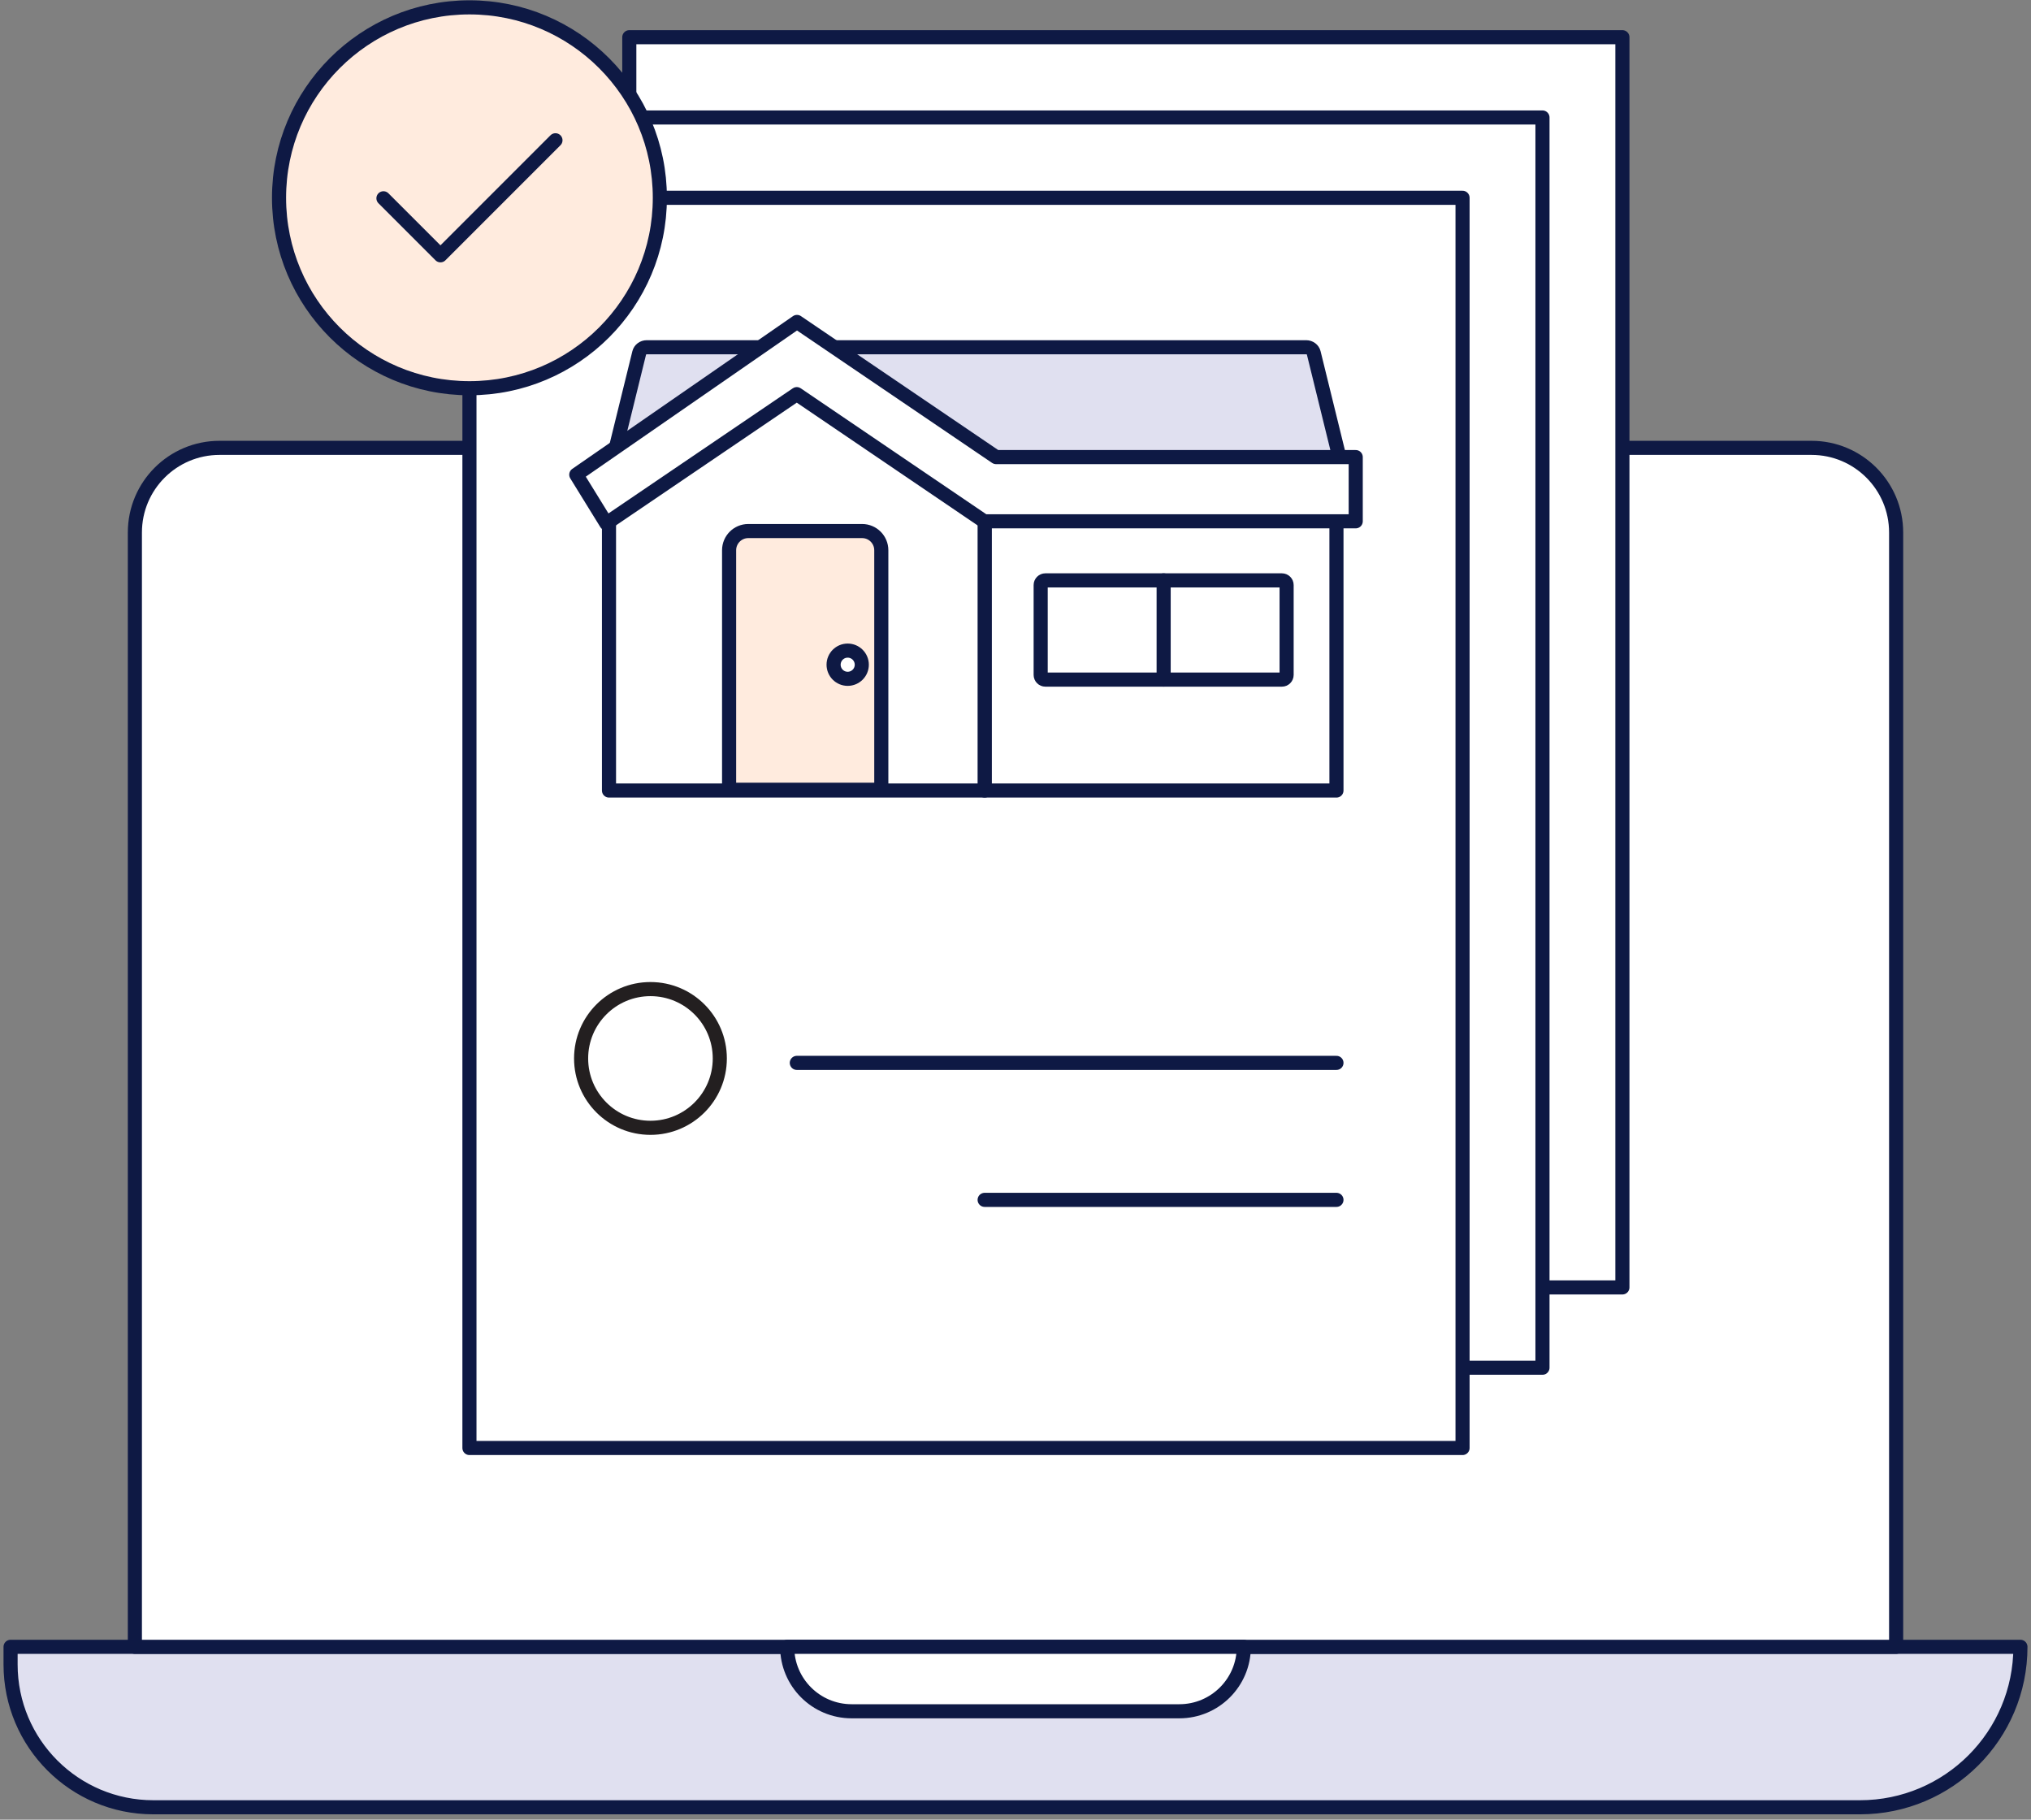
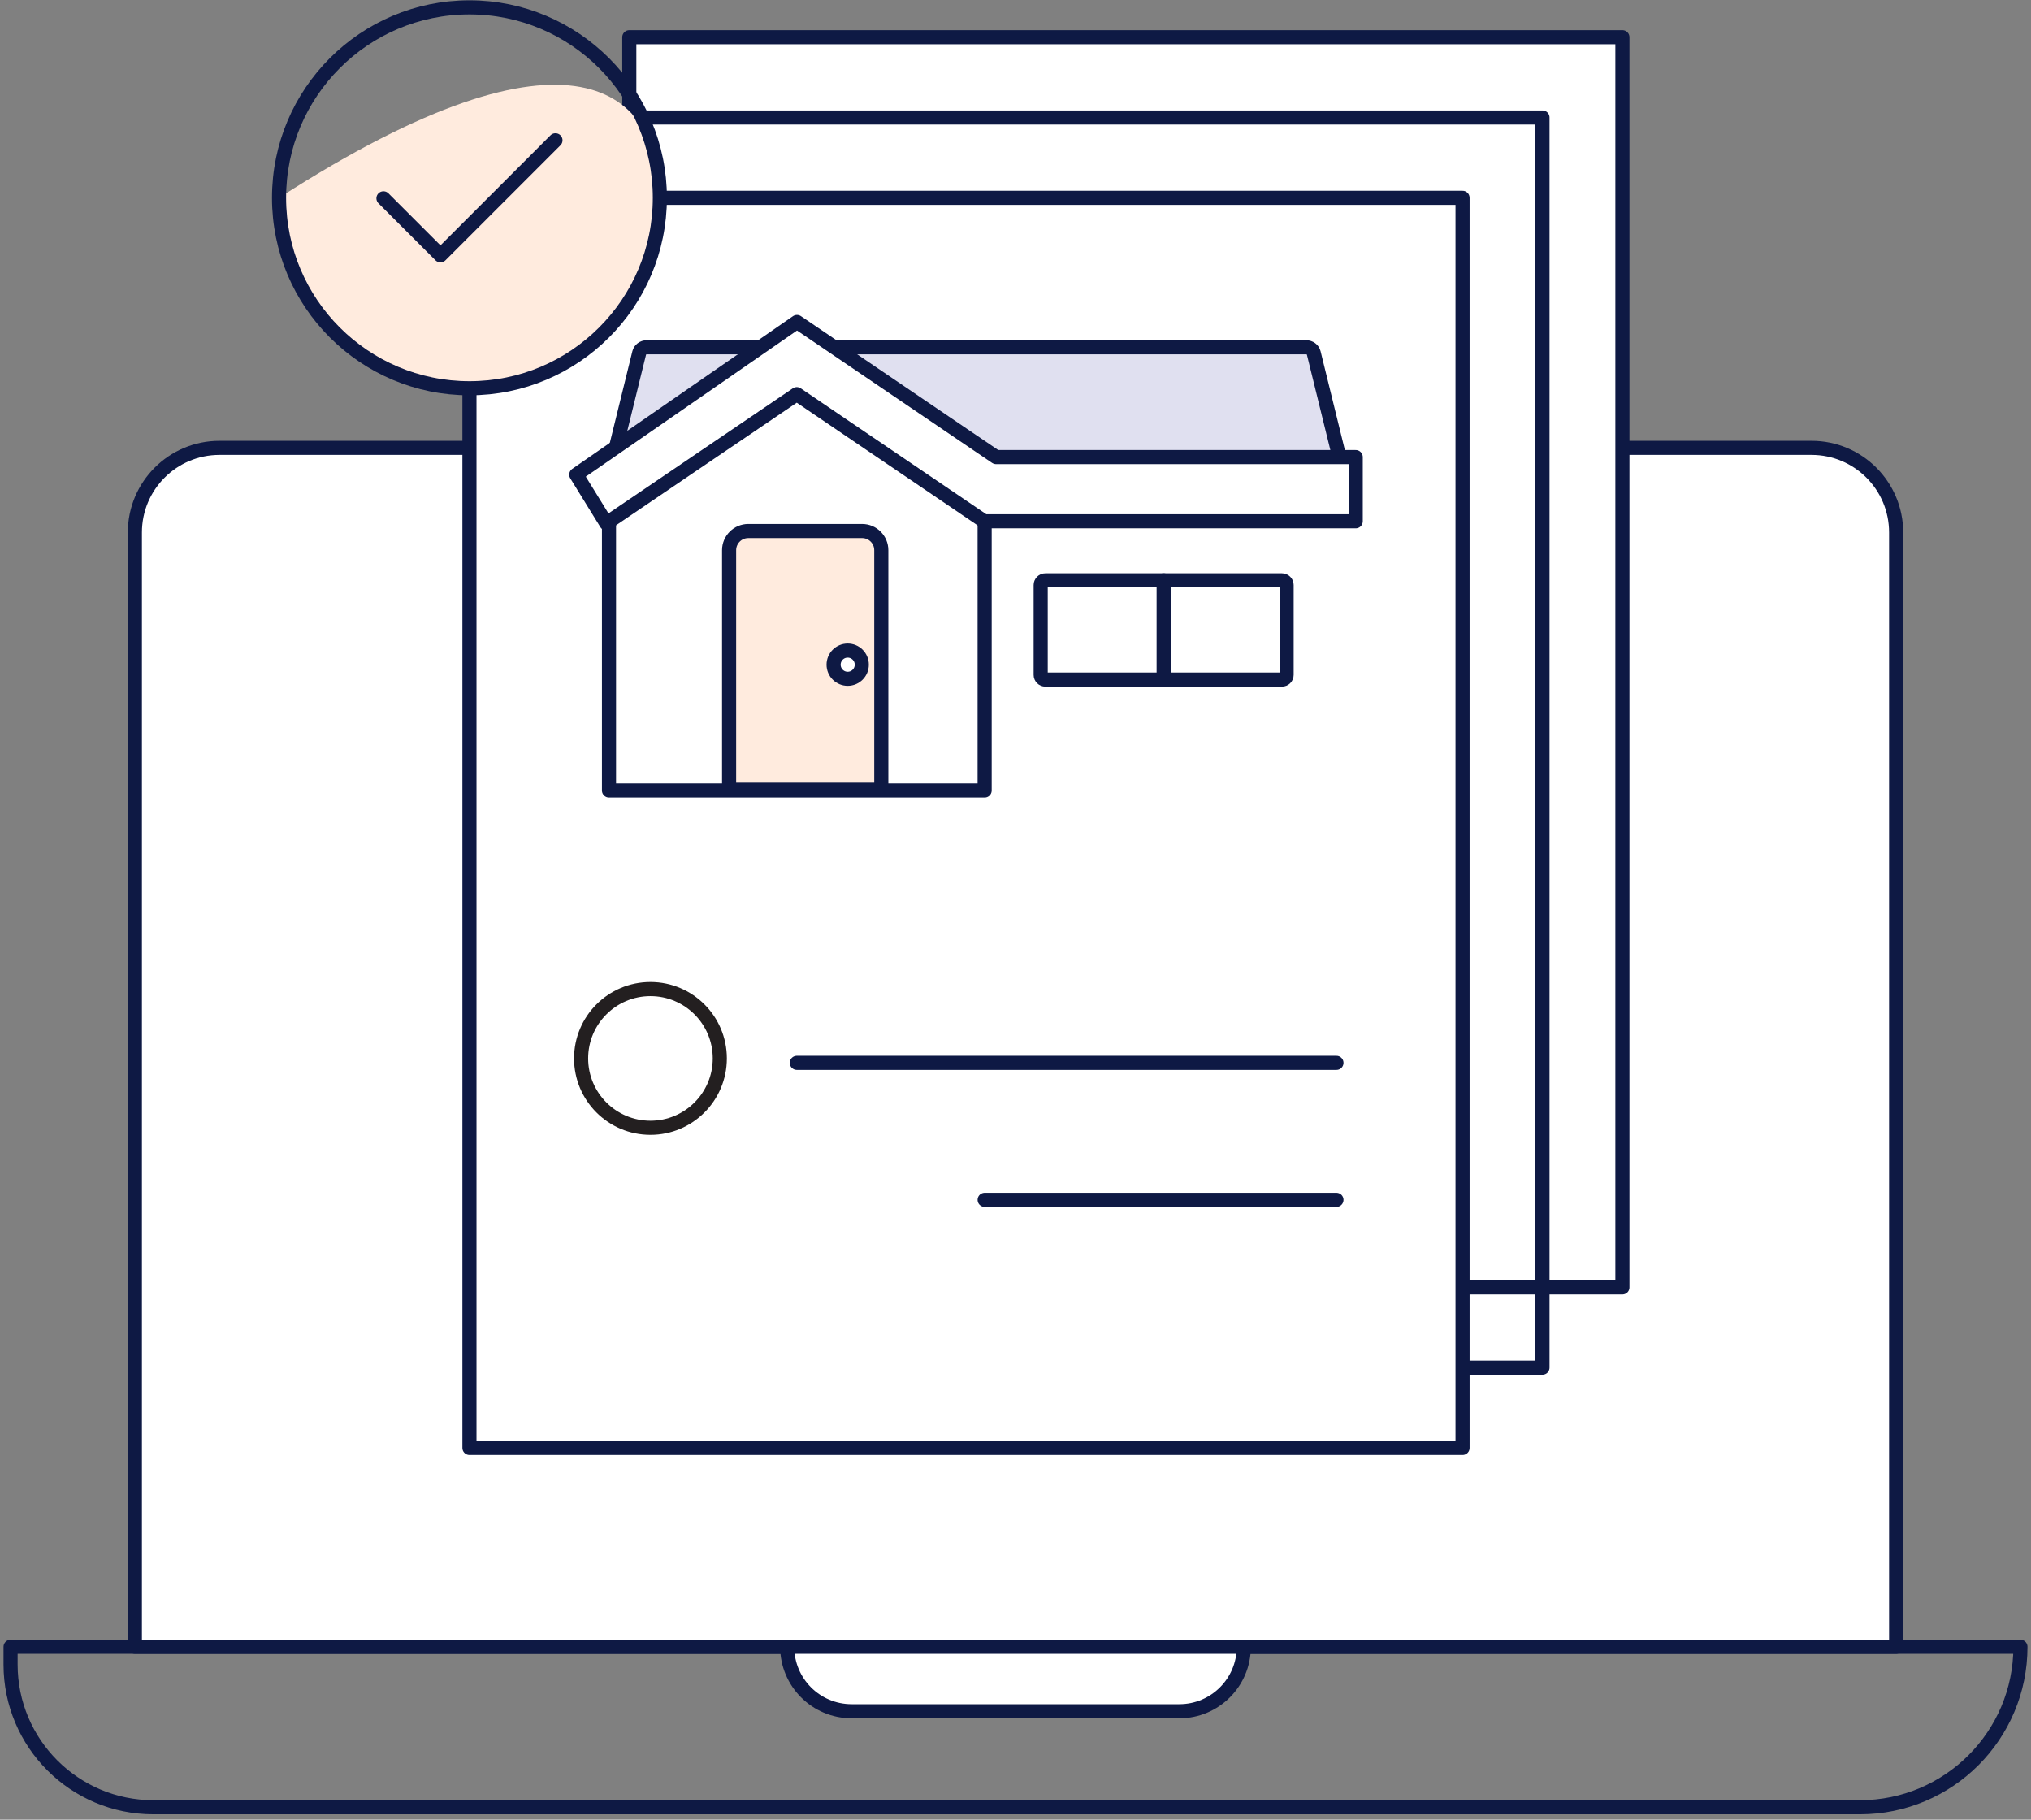
<svg xmlns="http://www.w3.org/2000/svg" xmlns:xlink="http://www.w3.org/1999/xlink" width="144px" height="129px" viewBox="0 0 144 129" version="1.1">
  <rect x="0" y="0" width="144" height="129" fill="#808080" stroke="none" />
  <title>icon-4-reduce busy work</title>
  <desc>Created with Sketch.</desc>
  <defs>
    <polygon id="path-1" points="0 150 150 150 150 0.001 0 0.001" />
  </defs>
  <g id="Page-1" stroke="none" stroke-width="1" fill="none" fill-rule="evenodd">
    <g id="icon-4-reduce-busy-work" transform="translate(-3, -12)">
      <mask id="mask-2" fill="white">
        <use xlink:href="#path-1" />
      </mask>
      <g id="Clip-10" />
-       <path d="M134.875,140.122 L13.871,140.122 C8.281,140.122 3.75,135.59 3.75,130 L3.75,128.747 L146.25,128.747 C146.25,135.029 141.157,140.122 134.875,140.122" id="Fill-1" fill="#E0E0F0" mask="url(#mask-2)" />
      <path d="M134.875,140.122 L13.871,140.122 C8.281,140.122 3.75,135.59 3.75,130 L3.75,128.747 L146.25,128.747 C146.25,135.029 141.157,140.122 134.875,140.122 Z" id="Stroke-3" stroke="#0E1944" stroke-linecap="round" stroke-linejoin="round" mask="url(#mask-2)" />
      <path d="M137.438,128.747 L12.563,128.747 L12.563,49.75 C12.563,46.436 15.25,43.75 18.563,43.75 L131.438,43.75 C134.751,43.75 137.438,46.436 137.438,49.75 L137.438,128.747 Z" id="Fill-5" fill="#FFFFFF" mask="url(#mask-2)" />
      <path d="M137.438,128.747 L12.563,128.747 L12.563,49.75 C12.563,46.436 15.25,43.75 18.563,43.75 L131.438,43.75 C134.751,43.75 137.438,46.436 137.438,49.75 L137.438,128.747 Z" id="Stroke-7" stroke="#0E1944" stroke-linecap="round" stroke-linejoin="round" mask="url(#mask-2)" />
      <polygon id="Fill-9" fill="#FFFFFF" mask="url(#mask-2)" points="47.618 103.268 118.03 103.268 118.03 14.638 47.618 14.638" />
      <polygon id="Stroke-11" stroke="#0E1944" stroke-linecap="round" stroke-linejoin="round" mask="url(#mask-2)" points="47.618 103.268 118.03 103.268 118.03 14.638 47.618 14.638" />
-       <polygon id="Fill-12" fill="#FFFFFF" mask="url(#mask-2)" points="41.951 108.96 112.363 108.96 112.363 20.329 41.951 20.329" />
      <polygon id="Stroke-13" stroke="#0E1944" stroke-linecap="round" stroke-linejoin="round" mask="url(#mask-2)" points="41.951 108.96 112.363 108.96 112.363 20.329 41.951 20.329" />
      <polygon id="Fill-14" fill="#FFFFFF" mask="url(#mask-2)" points="36.284 114.652 106.696 114.652 106.696 26.022 36.284 26.022" />
      <polygon id="Stroke-15" stroke="#0E1944" stroke-linecap="round" stroke-linejoin="round" mask="url(#mask-2)" points="36.284 114.652 106.696 114.652 106.696 26.022 36.284 26.022" />
      <polygon id="Fill-16" fill="#FFFFFF" mask="url(#mask-2)" points="72.812 68.042 97.756 68.042 97.756 48.205 72.812 48.205" />
-       <polygon id="Stroke-17" stroke="#0E1944" stroke-linecap="round" stroke-linejoin="round" mask="url(#mask-2)" points="72.812 68.042 97.756 68.042 97.756 48.205 72.812 48.205" />
      <path d="M95.614,36.618 L48.852,36.618 C48.597,36.618 48.379,36.784 48.321,37.018 L46.178,45.729 L98.287,45.729 L96.145,37.018 C96.088,36.784 95.868,36.618 95.614,36.618" id="Fill-18" fill="#E0E0F0" mask="url(#mask-2)" />
      <path d="M95.614,36.618 L48.852,36.618 C48.597,36.618 48.379,36.784 48.321,37.018 L46.178,45.729 L98.287,45.729 L96.145,37.018 C96.088,36.784 95.868,36.618 95.614,36.618 Z" id="Stroke-19" stroke="#0E1944" stroke-linecap="round" stroke-linejoin="round" mask="url(#mask-2)" />
      <path d="M72.812,68.042 L46.178,68.042 L46.178,48.248 L59.172,39.423 C59.378,39.284 59.648,39.284 59.854,39.424 L72.812,48.248 L72.812,68.042 Z" id="Fill-20" fill="#FFFFFF" mask="url(#mask-2)" />
      <path d="M72.812,68.042 L46.178,68.042 L46.178,48.248 L59.172,39.423 C59.378,39.284 59.648,39.284 59.854,39.424 L72.812,48.248 L72.812,68.042 Z" id="Stroke-21" stroke="#0E1944" stroke-linecap="round" stroke-linejoin="round" mask="url(#mask-2)" />
      <path d="M65.485,67.987 L54.694,67.987 L54.694,51.008 C54.694,50.257 55.303,49.647 56.054,49.647 L64.124,49.647 C64.876,49.647 65.485,50.257 65.485,51.008 L65.485,67.987 Z" id="Fill-22" fill="#FFEBDE" mask="url(#mask-2)" />
      <path d="M65.485,67.987 L54.694,67.987 L54.694,51.008 C54.694,50.257 55.303,49.647 56.054,49.647 L64.124,49.647 C64.876,49.647 65.485,50.257 65.485,51.008 L65.485,67.987 Z" id="Stroke-23" stroke="#0E1944" stroke-linecap="round" stroke-linejoin="round" mask="url(#mask-2)" />
      <path d="M73.621,44.404 L59.506,34.823 L43.859,45.651 L45.99,49.105 L59.492,39.941 L72.673,48.887 C72.716,48.916 72.763,48.935 72.811,48.945 L72.811,48.956 L99.122,48.956 L99.122,44.404 L73.621,44.404 Z" id="Fill-24" fill="#FFFFFF" mask="url(#mask-2)" />
      <path d="M73.621,44.404 L59.506,34.823 L43.859,45.651 L45.99,49.105 L59.492,39.941 L72.673,48.887 C72.716,48.916 72.763,48.935 72.811,48.945 L72.811,48.956 L99.122,48.956 L99.122,44.404 L73.621,44.404 Z" id="Stroke-25" stroke="#0E1944" stroke-linecap="round" stroke-linejoin="round" mask="url(#mask-2)" />
      <path d="M93.889,60.179 L77.118,60.179 C76.935,60.179 76.785,60.03 76.785,59.846 L76.785,53.477 C76.785,53.293 76.935,53.144 77.118,53.144 L93.889,53.144 C94.073,53.144 94.222,53.293 94.222,53.477 L94.222,59.846 C94.222,60.03 94.073,60.179 93.889,60.179" id="Fill-26" fill="#FFFFFF" mask="url(#mask-2)" />
      <path d="M93.889,60.179 L77.118,60.179 C76.935,60.179 76.785,60.03 76.785,59.846 L76.785,53.477 C76.785,53.293 76.935,53.144 77.118,53.144 L93.889,53.144 C94.073,53.144 94.222,53.293 94.222,53.477 L94.222,59.846 C94.222,60.03 94.073,60.179 93.889,60.179 Z" id="Stroke-27" stroke="#0E1944" stroke-linecap="round" stroke-linejoin="round" mask="url(#mask-2)" />
      <path d="M85.504,53.144 L85.504,60.179" id="Stroke-28" stroke="#0E1944" stroke-linecap="round" stroke-linejoin="round" mask="url(#mask-2)" />
      <path d="M64.102,59.123 C64.102,59.675 63.654,60.123 63.102,60.123 C62.55,60.123 62.103,59.675 62.103,59.123 C62.103,58.571 62.55,58.123 63.102,58.123 C63.654,58.123 64.102,58.571 64.102,59.123" id="Fill-29" fill="#FFFFFF" mask="url(#mask-2)" />
      <path d="M64.102,59.123 C64.102,59.675 63.654,60.123 63.102,60.123 C62.55,60.123 62.103,59.675 62.103,59.123 C62.103,58.571 62.55,58.123 63.102,58.123 C63.654,58.123 64.102,58.571 64.102,59.123 Z" id="Stroke-30" stroke="#0E1944" stroke-linecap="round" stroke-linejoin="round" mask="url(#mask-2)" />
      <path d="M59.495,87.35 L97.756,87.35" id="Stroke-31" stroke="#0E1944" stroke-linecap="round" stroke-linejoin="round" mask="url(#mask-2)" />
      <path d="M72.812,97.061 L97.756,97.061" id="Stroke-32" stroke="#0E1944" stroke-linecap="round" stroke-linejoin="round" mask="url(#mask-2)" />
-       <path d="M49.784,26.022 C49.784,33.478 43.74,39.522 36.284,39.522 C28.829,39.522 22.784,33.478 22.784,26.022 C22.784,18.566 28.829,12.522 36.284,12.522 C43.74,12.522 49.784,18.566 49.784,26.022" id="Fill-33" fill="#FFEBDE" mask="url(#mask-2)" />
+       <path d="M49.784,26.022 C49.784,33.478 43.74,39.522 36.284,39.522 C28.829,39.522 22.784,33.478 22.784,26.022 C43.74,12.522 49.784,18.566 49.784,26.022" id="Fill-33" fill="#FFEBDE" mask="url(#mask-2)" />
      <path d="M49.784,26.022 C49.784,33.478 43.74,39.522 36.284,39.522 C28.829,39.522 22.784,33.478 22.784,26.022 C22.784,18.566 28.829,12.522 36.284,12.522 C43.74,12.522 49.784,18.566 49.784,26.022 Z" id="Stroke-34" stroke="#0E1944" stroke-linecap="round" stroke-linejoin="round" mask="url(#mask-2)" />
      <polyline id="Stroke-35" stroke="#0E1944" stroke-linecap="round" stroke-linejoin="round" mask="url(#mask-2)" points="30.187 26.057 34.229 30.099 42.383 21.944" />
      <path d="M54.035,87.036 C54.035,89.752 51.834,91.953 49.118,91.953 C46.402,91.953 44.201,89.752 44.201,87.036 C44.201,84.321 46.402,82.119 49.118,82.119 C51.834,82.119 54.035,84.321 54.035,87.036 Z" id="Stroke-36" stroke="#231F20" mask="url(#mask-2)" />
      <path d="M86.619,133.316 L63.381,133.316 C60.857,133.316 58.812,131.271 58.812,128.748 L91.187,128.748 C91.187,131.271 89.141,133.316 86.619,133.316" id="Fill-37" fill="#FFFFFF" mask="url(#mask-2)" />
      <path d="M86.619,133.316 L63.381,133.316 C60.857,133.316 58.812,131.271 58.812,128.748 L91.187,128.748 C91.187,131.271 89.141,133.316 86.619,133.316 Z" id="Stroke-38" stroke="#0E1944" stroke-linecap="round" stroke-linejoin="round" mask="url(#mask-2)" />
    </g>
  </g>
</svg>